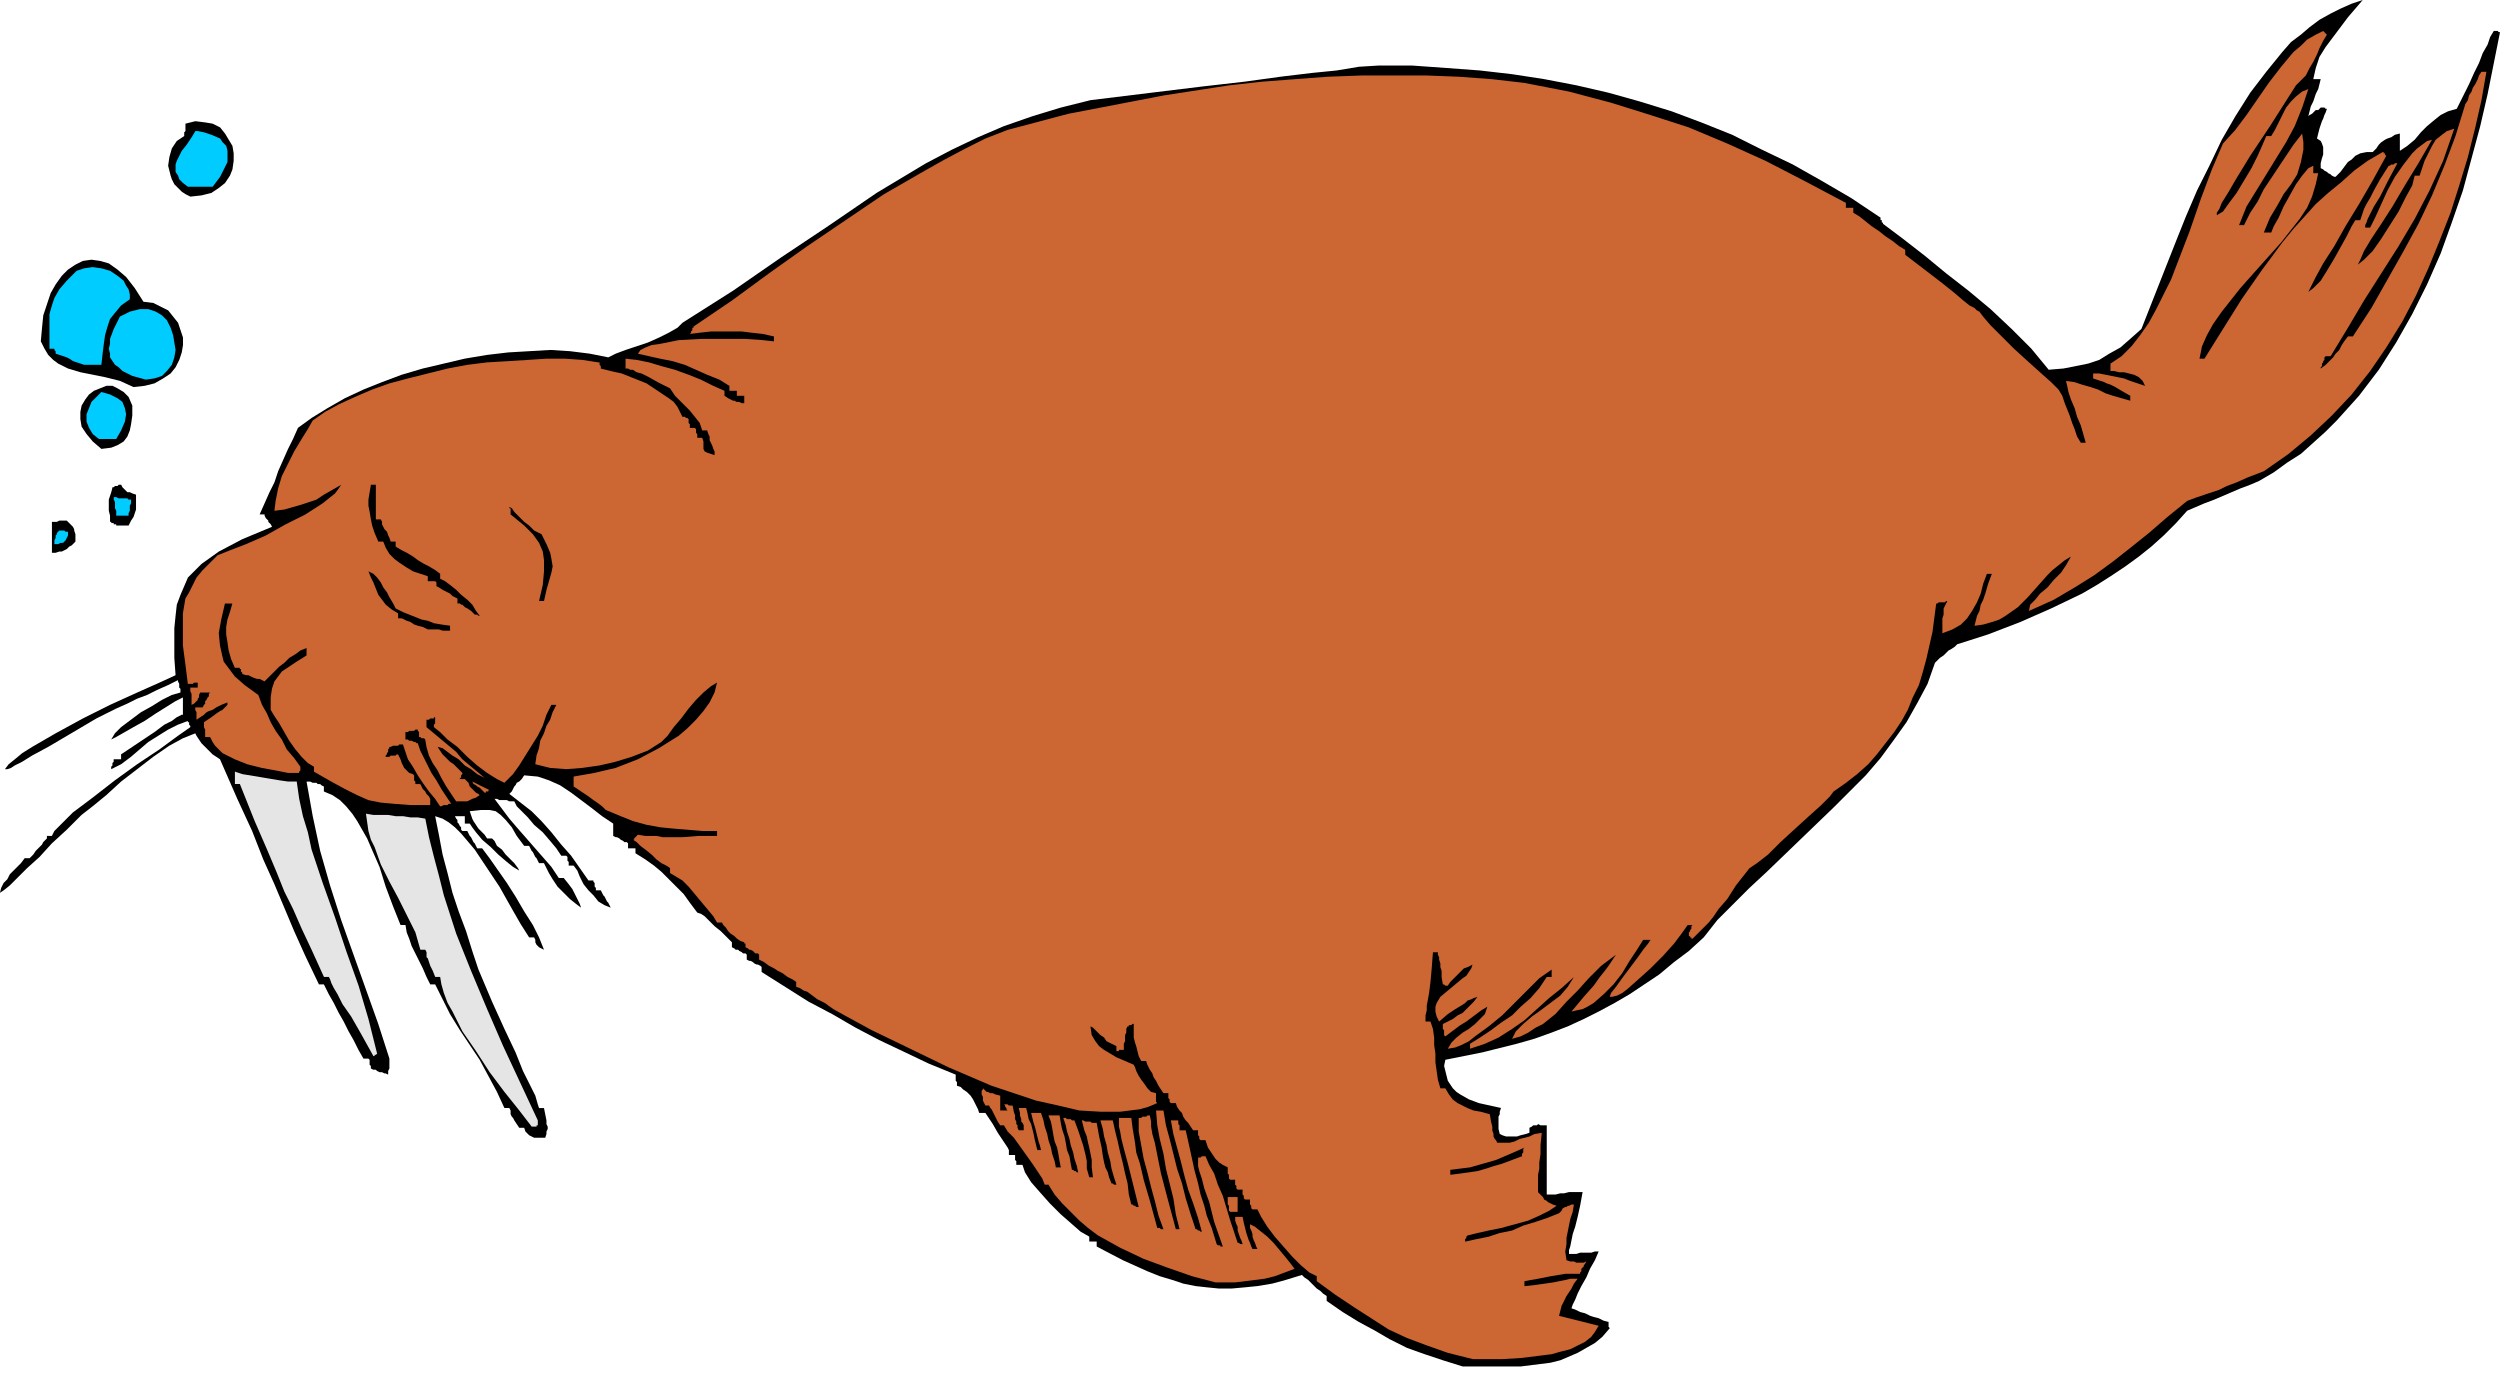
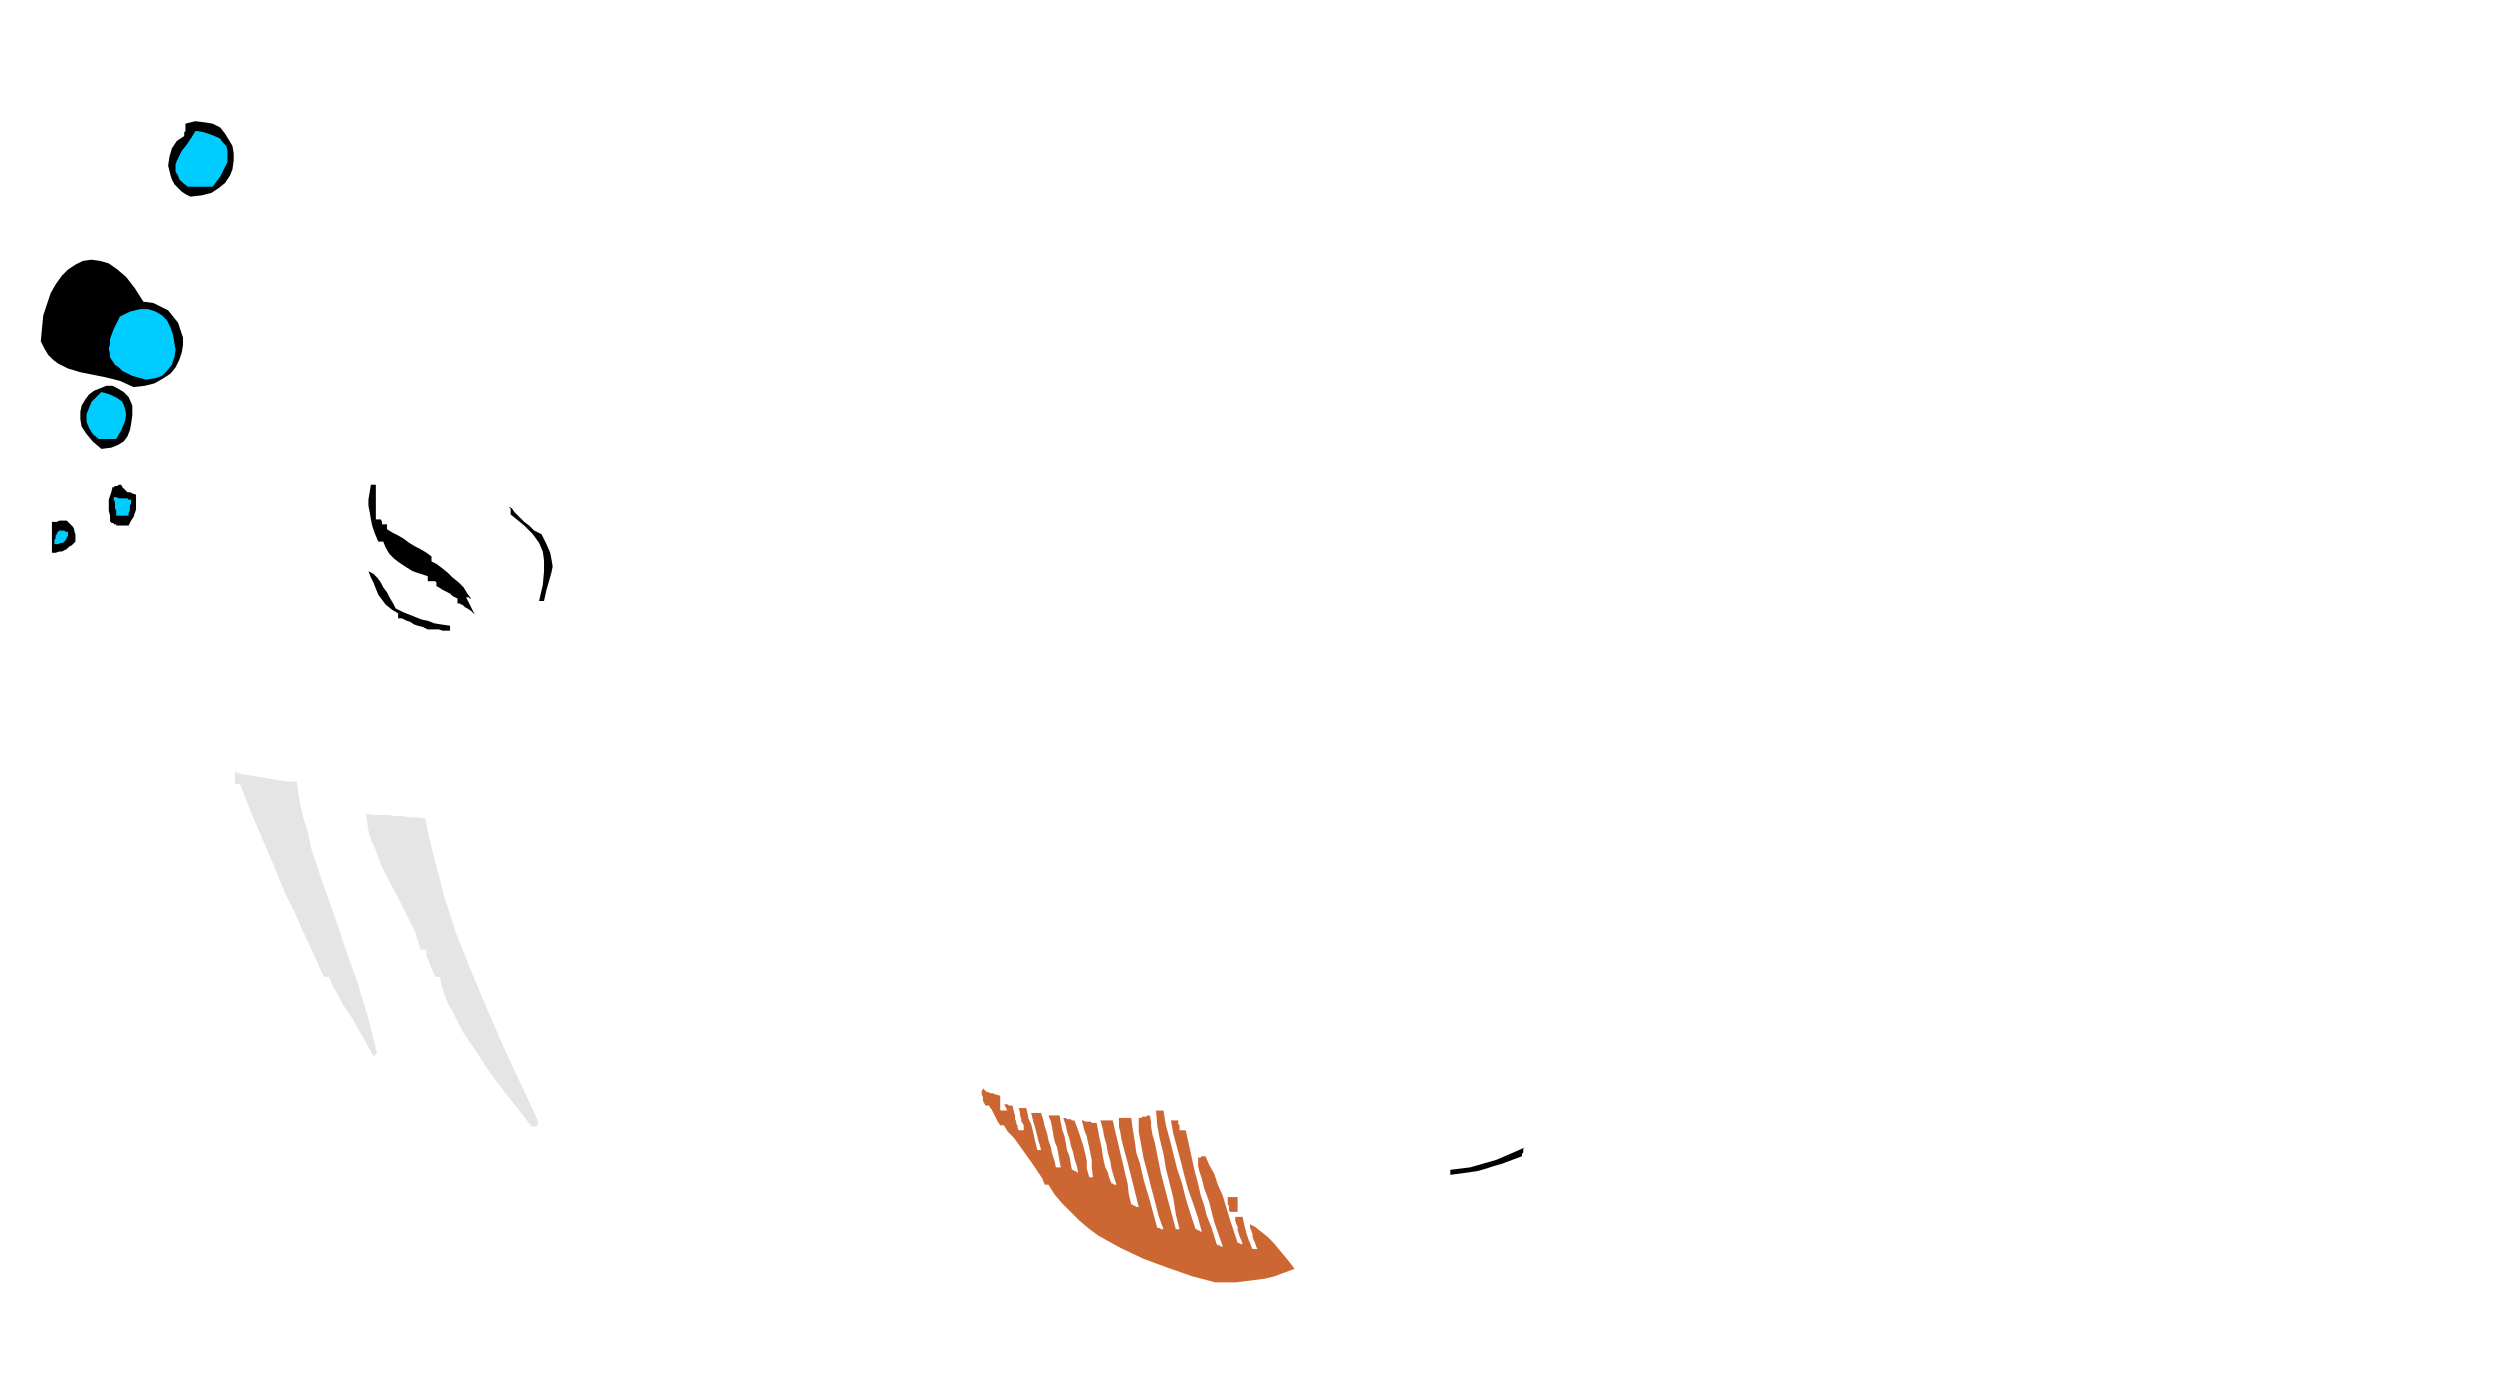
<svg xmlns="http://www.w3.org/2000/svg" fill-rule="evenodd" height="3.699in" preserveAspectRatio="none" stroke-linecap="round" viewBox="0 0 2022 1110" width="6.737in">
  <style>.brush1{fill:#000}.pen1{stroke:none}.brush2{fill:#c63}.brush4{fill:#0cf}</style>
-   <path class="pen1 brush1" d="m1183 1105-16-5-15-5-14-5-14-7-12-7-13-7-13-8-13-9v-4l-3-2-2-2-3-2-2-2-3-3-2-2-3-2-2-2-13 4-11 3-12 2-10 1-11 1h-10l-10-1-9-1-10-2-9-3-10-3-10-4-20-9-21-11v-4h-6v-4l-7-4-8-7-8-7-9-9-8-9-7-8-5-8-2-6h-5v-3l-1-1v-4h-5v-4l-1-2-2-3-2-3-4-6-4-7-6-9h-5l-1-3-2-4-2-4-2-3-3-3-3-2-2-2-3-1v-3l-1-1v-5l-22-9-21-10-19-9-19-10-19-11-19-10-19-12-19-12v-4l-1-1-2-1h-1l-2-1-1-1-2-1h-1l-2-1v-4l-1-1h-2l-1-1-2-1-1-1h-2l-1-1-2-1v-4l-2-2-3-3-4-4-5-4-4-4-4-4-3-2-3-1-6-8-5-7-6-6-6-6-6-6-6-5-7-5-8-5v-4h-6v-4l-1-1h-2l-1-1-2-1-1-1-2-1h-1l-2-1v-10l-9-6-9-7-8-6-8-6-9-6-9-4-9-3-11-1-2 3-2 2-2 1-1 2-1 1-1 2-1 2-2 2 9 7 9 7 8 8 8 9 8 10 8 9 7 10 7 10h4v1l1 1v3l1 1v2h4l1 2 1 2 1 1 1 2 1 2 1 1 1 2 1 2-5-2-5-3-4-5-4-4-4-5-3-6-2-5-3-4h-4v-3l-1-1v-3l-1-1h-4l-4-6-5-6-6-7-7-6-5-6-5-5-4-4-2-4h-4l-2-1h-6l-2-1h-2l6 8 6 8 6 7 7 8 7 8 7 8 7 8 6 9h4l4 5 3 4 2 4 1 2 1 2 1 2 1 2 1 3-4-3-5-4-5-5-5-5-4-6-3-5-2-4-2-4h-4l-1-2-1-2-1-1-1-2-1-2-1-1-1-2-1-2h-4l-6-8-4-7-5-6-4-4-4-3-5-1h-7l-9 1 1 3 1 3 1 2 2 3 2 3 2 2 3 3 2 3h4l2 2 2 4 4 3 3 4 4 4 3 3 3 4 1 2-5-3-5-4-7-6-6-6-7-6-5-6-3-4-2-3h-4v-6h-8l1 2 1 1v2l1 1 1 2 1 1v2l1 1h4l1 2 1 2 1 1 1 2 1 2 1 1 1 2 1 2h4l6 8 7 10 7 10 7 11 7 12 7 11 5 10 4 10-2-1-2-1-1-1-1-1-1-2v-2l-1-2h-4l-7-11-8-14-9-16-10-15-10-15-11-13-5-5-5-4-5-3-6-2 3 15 3 16 4 15 4 16 5 15 6 16 5 16 5 15 11 26 10 22 9 19 6 15 6 12 4 8 2 7 1 3h4l1 5 1 5v3l1 2v2l-1 2v2l-1 3h-9l-2-1-2-1-1-1-2-2-1-3h-4l-2-3-2-3-1-2-1-1-1-2v-3l-1-2h-4l-6-13-7-13-7-13-8-12-8-12-8-13-6-12-6-12h-4l-3-6-3-7-3-6-3-6-3-6-2-6-2-5-1-6h-4l-6-15-6-16-5-16-7-16-3-7-4-7-4-7-4-6-5-6-5-5-6-4-7-3v-4l-2-1-1-1h-2l-1-1h-3l-2-1h-3l5 28 6 28 8 28 9 28 10 28 10 28 10 28 9 28v8l-1 2v3l-2-1h-1l-2-1h-2l-2-1-1-1h-2l-2-1v-2l-1-1v-4l-1-1h-4l-4-7-4-8-4-7-4-8-4-7-4-8-4-7-4-8h-4l-11-23-9-20-8-19-8-19-9-20-9-23-12-26-14-32-3-2-3-2-3-3-3-3-3-3-2-3-2-3-1-2-10 4-11 6-13 9-13 10-13 10-12 11-11 9-9 7-12 12-12 11-10 11-10 9-8 8-6 6-5 4-3 2 1-4 2-4 3-3 2-4 3-3 3-3 3-3 3-4h4l3-3 2-3 3-3 2-2 1-2 2-2 1-1v-2h4l2-4 4-4 5-5 6-6 16-12 18-14 18-13 18-12 15-11 10-7v-1l-1-1v-2h-1v-1l-8 3-8 4-8 5-8 5-7 6-7 6-8 6-8 4v-2l1-1v-2l1-1v-2h6v-4l15-10 12-8 8-6 6-3 4-3 2-1 2-1h1v-14l-6 3-8 5-8 5-9 6-9 5-7 4-7 4-4 2 3-5 5-5 8-6 8-6 9-5 8-5 8-4 7-2v-3l-1-1v-3l-1-2v-1l-8 4-9 4-8 4-8 3-8 4-9 4-8 4-8 4-22 13-17 10-13 7-8 5-6 3-3 2-3 1H4l3-4 5-4 6-5 8-5 19-11 22-12 22-11 22-10 18-8 13-6-1-14v-24l1-10 1-9 3-8 3-7 3-7 5-5 6-6 7-5 7-5 19-10 24-10-1-2-1-1-1-1v-1l-1-1-1-1-1-2v-1h-4l4-9 4-9 4-8 3-9 4-9 4-9 4-8 4-9 11-8 13-8 14-8 15-7 15-6 16-6 17-5 17-4 17-4 18-3 17-2 17-1 17-1 16 1 16 2 15 3 6-3 8-3 9-3 9-3 9-4 8-4 7-4 4-4 41-26 39-27 39-26 38-26 20-12 20-12 21-11 21-10 21-9 23-8 23-7 24-6 49-6 41-5 35-4 29-4 25-3 20-2 18-3 16-1h27l28 2 27 2 26 3 26 4 26 5 26 6 25 7 26 8 24 9 25 10 24 12 25 12 23 13 24 14 24 16v2h1v2h1v1l16 12 18 14 17 14 18 14 18 15 17 16 16 16 14 17 12-1 10-2 10-2 9-3 8-5 9-5 8-7 9-8 13-33 15-38 8-20 9-21 10-20 10-21 11-19 12-19 13-17 13-16 7-8 8-6 7-6 8-6 9-5 8-4 9-4 9-3-6 7-6 7-6 8-6 8-6 8-5 8-3 9-2 9h6l-1 4-1 4-2 4-1 3-1 3-2 4-1 4-1 4 1-1 2-1 1-1 1-1 1-1h2l1-1 1-1h3l1 1h1l-1 3-1 2-1 3-1 2-1 3-1 3-1 4-1 4 3 2 1 2 1 3v6l-1 3-1 4v4l2 1 1 1 2 1 1 1 2 1 1 1 2 1h1l4-4 3-4 3-4 3-2 3-3 4-2 5-1h5l3-3 2-3 2-2 3-2 2-1 3-1 3-2 4-1v14l6-4 6-5 5-6 5-5 6-5 5-4 6-3 7-2 5-10 5-10 4-9 4-8 3-8 4-7 2-6 3-5h3l1 1h1l-5 25-5 25-6 26-7 26-7 26-9 26-9 25-11 25-12 24-13 23-14 22-16 21-9 10-9 10-9 9-10 9-10 9-11 7-11 8-12 7-7 3-8 3-7 3-7 3-7 3-8 3-7 3-7 3-9 10-10 10-10 9-10 8-11 8-12 8-11 7-12 7-25 12-25 11-26 10-25 8-2 2-3 2-2 1-2 2-2 2-3 2-2 2-2 2-6 17-8 15-9 16-10 14-11 15-12 14-13 13-13 13-27 26-27 26-14 13-13 13-13 13-11 14-12 11-12 9-12 10-12 8-12 8-12 7-13 7-12 6-13 6-13 5-14 5-14 4-28 7-30 6-1 5 1 4 1 4 1 4 2 3 2 3 3 3 3 2 7 4 8 3 9 2 9 2-1 3v2l-1 2v10l1 4 2 1 3 1h9l3-1 4-1 3-1v-4l2-1 1-1h3l1-1 2 1h5v56h7l4-1h3l4-1h11l-2 11-2 9-2 8-2 6-1 5-1 5-1 3v3h6l3-1h9l3-1h3l-3 7-4 7-3 7-4 7-3 6-2 5-2 4-1 3 3 1 4 2 4 1 4 2 3 1 4 1 4 2 4 1v4l1 1-6 7-6 5-7 4-7 4-7 3-7 3-8 2-8 1-16 2h-47z" />
-   <path class="pen1 brush2" d="m1191 1099-20-5-17-6-16-6-15-7-14-9-14-9-15-10-15-11v-4l-6-3-7-6-7-7-7-8-7-8-6-8-5-8-3-6h-4l-1-1v-2l-1-1v-4h-4l-1-1v-2l-1-1v-4h-4l-1-1v-2l-1-1v-4h-4l-1-1v-3l-1-1v-5l-4-2-3-2-3-3-2-3-2-3-2-3-1-3-1-3h-4l-1-1v-2l-1-1v-4h-4l-2-3-2-3-2-2-2-3-1-3-2-2-2-3-1-3h-4l-1-1v-2l-1-1v-4h-4l-2-3-2-3-2-4-2-3-1-3-2-3-2-4-1-3h-4l-2-4-1-4-1-4-1-3-1-4v-11h-1l-1 1h-2v1h-1l-1 2v3l-1 2v5l-1 2v5h-4v1h-2v-4l-4-2-4-2-2-3-3-2-2-2-2-2-2-2-2-1 1 7 3 5 3 4 4 3 5 3 5 3 7 3 7 3 1 2 1 3 2 4 2 3 3 4 2 3 3 3 4 1v7l1 1-7 3-7 2-8 1-8 1h-16l-17-1-17-4-18-4-18-6-18-6-35-15-33-16-29-14-22-12-9-5-7-5-6-3-4-3-4-3-3-1-3-2-3-1v-4l-3-2-4-2-4-3-4-2-3-2-4-2-4-3-4-2v-4l-1-1h-2l-1-1-1-1-2-1h-1l-1-1-2-1v-3h-1v-1l-3-1-3-2-2-2-3-2-2-2-2-3-2-2-1-2h-4l-3-5-5-6-5-6-5-6-5-6-5-5-5-3-5-3v-4l-3-2-4-2-4-3-4-4-5-4-4-3-3-3-3-2h1v-1l1-1 1-1 1-1 6 1h9l5 1h16l13-1h15v-4h-12l-12-1-12-1-10-1-11-2-11-3-10-4-12-5-3-3-4-3-3-2-4-3-3-2-3-2-3-2-3-2v-8l17-3 17-4 18-7 17-9 8-5 8-5 7-6 7-7 6-7 5-7 4-8 2-8-5 3-6 5-6 6-6 7-6 8-6 7-5 7-5 5-11 7-13 5-13 4-13 3-14 2-13 1-13-1-12-3 1-7 2-6 1-6 3-6 2-6 3-5 2-6 3-6h-4l-4 8-3 9-4 8-5 8-5 8-5 8-5 7-7 7-6-3-8-5-8-6-8-7-8-8-8-6-6-6-5-4v-2l1-1v-5h-1v1h-3l-1 1h-2v6l6 5 6 5 6 5 6 5 5 6 6 5 6 5 6 5-6-3-5-4-5-3-5-5-5-3-4-3-4-3-4-1 2 3 2 3 2 2 2 2 2 2 3 2 3 3 4 4v1l-1 1v2h-1v1h4l3 3 1 3 2 2 1 1 1 1 1 1 2 1 1 1-3 2-3 1-2 1-2 1h-9l-4-6-4-6-4-7-3-6-4-6-3-6-2-7-1-6-1-1h-2l-1-1h-1v-4l-1-1v-1h-2l-1 1h-4l-1 1h-2v6h2l1 1h2l2 1h1l1 1h1l2 6 3 6 3 6 3 6 4 6 4 7 4 6 4 6h-2l-1 1h-3l-2 1h-1l-4-6-5-6-5-7-4-6-4-7-4-6-2-6-2-6h-3l-1 1h-4l-2 1h-1v1l-1 1v2l-1 1v1l-1 1v1h3l1-1h4l1-1h1l1 2 1 2 1 3 1 2 1 2 2 2 2 2 3 1 1 1v4l1 1v2h4l1 2 1 2 2 2 1 2 2 2 1 2v5h-16l-13-1-11-1-10-2-9-4-10-5-11-6-14-8v-4l-5-3-5-5-5-6-5-7-4-7-4-7-4-6-3-5v-10l1-7 2-6 3-4 3-4 6-4 6-4 8-5v-6l-5 2-4 3-5 3-4 4-4 3-4 4-4 4-4 4-2-1-2-1h-2l-3-1-2-1-2-1h-2l-3-1v-1l-1-1v-2h-1v-1h-4l-3-7-2-7-1-7-1-6v-6l1-6 2-6 2-7h-6l-3 13-2 11 1 10 2 9 1 4 3 4 3 4 3 4 8 7 11 8 3 8 4 7 3 7 4 7 5 7 4 8 6 7 5 7v3l-1 1v1h-9l-10-2-11-2-12-3-10-4-10-5-3-3-3-3-2-3-2-4h-4v-6l-1-2v-4l6-4 4-3 3-2 2-1 2-2 1-1 1-1v-2l-5 2-4 2-3 2-3 1-2 1-2 2-3 2-3 2v-6l-1-2v-2h6l1-2 1-1v-2l1-1 1-2 1-1v-2l1-1h-8l-1 2v2l-1 1v1l-1 1-1 1-1 1-2 1v-9l-1-2v-3h6v-4h-3l-1 1h-4l-2-16-2-15v-26l1-6 1-6 3-5 3-6 3-6 5-6 6-6 6-6 10-4 13-5 16-7 16-9 16-8 14-9 5-4 5-4 3-4 2-3-7 4-7 4-6 4-6 2-6 2-7 2-7 2-8 1 1-8 2-10 3-10 5-10 5-10 6-10 5-8 4-7 10-7 11-6 13-6 14-6 14-5 15-4 16-4 16-4 16-3 16-2 17-1 16-1 15-1h15l14 1 13 2h1v2l1 1v2l8 2 9 2 10 4 10 4 9 6 9 6 4 3 3 4 2 4 2 4h2l1 1h1l1 1v3l1 1v3h4l1 1v3l1 1v3h4l1 3v6l1 2 2 1 3 1 3 1v-3l-1-2-1-3-1-2-1-2v-3l-1-2-1-3h-4l-2-6-4-5-4-5-4-4-4-4-4-4-2-3-2-3-10-5-7-4-6-3-4-1-3-2h-2l-2-1h-2v-8l9 1 10 2 10 3 11 3 11 4 10 4 10 5 9 4v4l3 2 2 1 2 1h1l2 1h2l2 1h2v-6h-6v-4h-6v-4l-8-5-10-4-9-4-9-4-10-3-10-2-9-2-9-2 2-3 4-2 5-2 7-1 15-3 18-1h36l14 1 9 1v-4l-9-2-9-1-8-1h-25l-9 1-8 1 1-1v-1l1-1v-2h1v-1l31-21 30-22 31-22 31-21 31-21 33-19 16-9 17-9 16-8 18-7 49-13 52-10 26-5 26-4 26-4 27-3 26-2 27-2 27-1h53l26 1 27 2 26 3 36 7 34 9 32 10 31 10 31 13 31 14 31 16 34 18v4h6v4l5 3 5 4 5 4 6 4 5 4 6 4 5 4 5 3v4l17 13 13 10 10 8 7 6 5 4 4 2 2 2 2 1 3 4 6 7 9 9 10 10 11 10 10 9 9 8 6 6 3 5 2 6 2 5 2 5 2 6 2 5 2 6 3 5h4l-2-7-2-7-3-7-2-7-3-7-2-6-1-5-1-4 7 1 6 2 7 2 6 2 6 3 6 2 7 2 7 2v-4l-7-4-5-3-4-2-3-1-2-1-3-1-3-1-3-1v-4h5l5 1 5 1 5 1 5 1 5 2 6 2 6 2-2-4-3-3-4-2-4-1-4-1h-4l-4-1h-3v-6l9-6 8-8 7-9 7-10 6-11 6-12 6-12 5-13 10-26 9-26 9-24 9-21 10-11 9-12 9-13 9-13 10-13 10-12 6-5 5-5 7-4 6-3 1 1 1 1 1 1-3 5-3 6-2 5-3 6-3 5-3 6-4 4-4 4-21 33-16 24-11 18-7 12-5 8-2 5-2 3v2l5-3 5-7 6-8 6-10 6-10 5-10 4-9 3-7h4l3-5 3-6 3-6 3-6 4-5 4-4 5-4 5-2-5 15-6 15-7 13-8 13-8 13-8 13-8 13-6 15h4l5-10 6-9 5-10 6-9 6-9 6-9 6-9 7-9 1 7v6l-1 5-1 5-3 10-5 8-6 8-5 9-6 10-5 12h6l2-5 4-7 4-9 5-9 5-9 5-7 5-6 4-2v6h4l-2 9-3 10-4 9-6 9-15 19-17 19-16 18-15 19-7 10-5 9-4 9-2 10h4l15-24 15-24 16-23 17-23 9-11 9-10 9-10 10-9 11-9 10-9 11-8 12-7h1v1h1v1l1 1-11 20-11 19-11 18-9 16-9 14-6 11-4 8-2 4 4-3 6-6 5-8 6-10 5-9 5-9 4-8 3-5h4l1-3 1-3 1-3 2-4 3-5 3-6 5-9 7-11h1l1-1h2l1-1h2l-8 15-6 12-5 8-3 6-2 4-1 3-1 2v2h4l4-8 5-11 5-11 6-11 7-10 7-9 4-4 4-3 4-3 4-1-11 19-11 18-10 17-9 14-8 12-6 10-3 7-2 4 5-4 7-7 7-10 7-11 7-11 6-12 5-9 2-8h4l2-6 2-6 3-6 3-6 3-5 5-4 4-3 6-2-9 26-11 24-12 23-13 22-14 22-14 22-13 22-14 23h-4l-1 1v2l-1 1v1l-1 1v2l-1 1v1l4-3 3-3 3-3 2-3 3-3 2-4 2-3 3-4h4l15-23 13-23 13-23 12-22 11-23 10-24 9-24 8-26 2-3 1-4 2-3 1-3 2-3 2-4 1-3 2-3h4l-4 23-5 22-6 24-7 23-7 22-9 23-9 22-10 22-11 21-13 21-13 19-15 19-16 17-17 16-18 15-20 14-13 5-9 4-8 3-6 3-6 2-6 2-6 2-8 3-16 13-15 13-15 12-14 11-15 11-16 10-17 10-20 9 1-5 4-4 4-5 6-5 5-6 6-6 4-6 4-7-5 3-5 4-5 4-4 4-8 9-8 9-8 8-10 7-5 3-6 2-7 2-7 1 1-4 1-4 2-4 1-5 2-4 2-6 2-7 3-8h-4l-3 8-2 8-3 7-4 7-4 6-5 5-7 4-8 3v-12l1-3v-5l1-2 1-2 1-2h-1l-1 1h-5l-1 1h-1l-3 23-5 22-3 11-3 10-5 10-4 10-5 9-6 9-7 9-7 9-7 8-9 8-9 7-10 7-3 4-7 7-10 9-11 10-12 11-10 10-9 7-6 4-11 14-7 11-7 8-4 6-4 5-4 4-4 4-5 5h-1v-1h-1v-1h-1v-3l1-1v-1l1-1v-2l1-1h-4l-5 7-6 8-9 10-10 10-10 9-9 8-4 3-4 2-4 1h-2l1-3 4-5 5-7 6-8 6-8 5-7 4-5 2-3h-6l-5 8-6 9-6 10-7 9-8 8-8 7-5 3-4 2-5 1-4 1 10-12 8-9 5-7 4-5 3-4 2-3 2-3 2-3-12 9-10 10-9 10-9 9-9 10-10 8-6 3-6 4-6 3-7 2 3-6 6-6 7-6 7-5 8-6 8-6 6-7 5-8-10 9-10 8-10 9-10 9-10 7-11 7-11 5-12 4v-4l8-5 9-6 8-6 9-6 7-7 8-7 7-8 6-9h4v-6l-10 7-9 9-10 10-11 11-11 9-11 8-5 4-6 3-5 2-6 1 3-5 4-4 5-4 5-3 5-4 4-4 4-4 2-6-5 3-4 3-4 3-4 3-5 3-4 3-4 3-4 3-1-1v-4l-1-1v-4l4-2 4-2 4-3 4-2 3-3 3-3 3-3 3-4-3 1-2 1-3 1-2 2-3 2-5 3-6 4-7 6-2-4-1-4v-4l1-3 3-5 6-5 6-5 6-5 3-2 2-3 2-3 1-3-4 2-3 1-2 2-2 2-2 2-2 2-3 3-2 3h-2l-1-1h-1l-1-6v-5l-1-3v-3l-1-3v-2l-1-2v-2h-4l-1 13-1 11-1 8-1 6-1 5v4l-1 4v5h4l2 6 1 7v6l1 7v7l1 7 1 7 2 7h4l3 5 3 4 4 3 4 2 4 2 5 2 6 1 7 2 1 6 1 4v3l1 3v2l1 2 1 1 1 2h10l4-1 4-2 4-1 4-1 4-2 6-1-1 10v7l-1 7v5l-1 5v14l2 2 2 2 1 2 2 1 1 1 2 1 2 1 3 1-6 4-8 4-9 4-11 3-11 3-10 2-9 2-8 2-1 1v1l-1 1v2l9-2 10-2 9-3 10-2 9-4 10-3 9-3 10-4 2-2 1-2 2-1h1l1-1h1l2-1h2l-1 6-2 6-1 5-1 5-1 5v5l-1 6 1 7 3 1h3l2 1h6l2-1-1 2-1 1v1l-1 1-1 1v2l-1 1v1h-12l-6 1-6 1-5 1-5 1-6 1-5 1v4l9-1 7-1 7-1 5-1 5-1 4-1h6l-3 4-2 4-2 3-2 3-2 4-2 4-1 4-1 4 4 1 4 1 4 1 4 1 4 1 4 1 4 1 4 1-3 5-3 4-5 4-6 3-6 3-8 2-7 2-8 1-16 2-16 1h-24z" />
  <path class="pen1 brush2" d="m983 1037-19-5-20-7-19-7-19-9-9-5-9-5-8-6-7-6-7-7-7-7-6-7-5-8h-3l-2-5-4-6-4-6-5-7-5-7-5-7-5-5-3-5h-3l-2-3-1-2-1-2-1-2-1-2-1-2-1-1-1-2h-3l-2-4v-3l-1-2v-3l1-1v-1l1 1 1 1 1 1h1l2 1h2l2 1 4 1v12h6l-1-1v-1l-1-1v-1l-1-1h3l1 1h3l1 5 1 3v3l1 2v2l1 1v2l1 2h4v-4l-1-2-1-1v-2l-1-3v-2l-1-4h6l1 4 1 5 2 4 1 4 1 4 1 5 1 4 1 4h3l-1-4-1-3-1-4-1-4-1-4-1-3-1-4-1-4h8l2 6 1 5 2 6 1 5 2 6 1 5 2 6 1 5h4l-1-5-1-6-1-5-2-5-1-5-1-6-1-5-2-5h9l1 6 1 5 2 6 1 5 1 6 2 5 1 6 1 5h1l1 1h1l1 1h1l-1-5-2-6-1-5-2-6-1-5-2-6-1-5-2-6h2l1 1h3l1 1h2l3 8 2 6 2 6 1 4 1 4 1 5v6l2 7h3l-1-8v-6l-1-5-1-5-1-4-1-5-2-5-2-8h1l2 1h4l1 1h4l2 11 2 9 1 7 1 5 1 4 2 4 1 4 2 5h1l1 1h2l-2-6-2-7-1-6-2-7-1-6-2-7-1-6-2-7h10l2 9 2 8 2 9 2 8 2 9 2 8 1 9 2 8h1l1 1h1l1 1h2l-5-20-4-16-3-11-2-8-1-6-1-4v-7h10l1 8 1 6 1 6 1 8 3 9 3 13 5 17 6 22h2l1 1h2l-4-11-3-12-3-11-3-12-3-11-2-11-2-11v-11h2l1-1h3l1-1h2l1 5v4l1 6 2 7 2 10 3 15 5 19 7 26h3l-3-12-2-13-3-12-3-12-2-12-3-12-2-11-1-12h6l2 12 3 11 3 12 3 12 4 12 3 12 4 13 4 12h1l1 1h1l1 1h1l-3-11-4-12-4-11-3-11-3-12-3-11-3-11-2-11h6v3l1 1v4h5l4 18 3 14 3 11 2 9 3 9 2 8 4 10 4 13 1 1h2v1h2l-7-20-4-16-4-11-2-8-2-6-1-4v-7h2l1-1h3l3 7 4 7 3 9 4 9 3 10 3 10 3 9 3 9h1l1 1h2l-1-3-1-2-1-3-1-3v-3l-1-2-1-3v-3h6l1 5 1 4 1 4 1 3 1 3 1 2 1 3 1 2h4l-1-2-1-3-1-2-1-3v-2l-1-3-1-2v-3l4 2 5 4 5 4 5 5 5 6 5 6 4 5 3 4-8 3-8 3-8 2-8 1-8 1-8 1h-16z" />
  <path class="pen1 brush2" d="m995 980-1-1v-4l-1-1v-6h8v12h-6z" />
  <path class="pen1 brush1" d="M1173 950v-4l8-1 8-1 7-2 7-2 7-2 7-3 7-3 9-4-1 1v3l-1 1v2l-8 3-8 3-7 2-6 2-7 2-7 1-7 1-8 1z" />
  <path class="pen1" d="m430 911-10-13-12-15-12-16-11-17-11-16-8-16-4-7-3-8-2-7-1-6h-4l-2-5-2-4-1-3-1-3-1-1v-4l-1-2h-4l-4-14-7-14-7-14-7-13-7-14-5-14-3-6-2-7-1-7-1-7 6 1h12l6 1h6l6 1h6l6 1 3 15 4 16 4 15 4 16 10 31 12 30 13 31 13 30 14 30 14 30v4h-1v1h-4zm-128-57-10-18-8-14-7-10-4-8-3-5-2-4-1-3-1-2h-4l-10-22-8-17-7-16-7-14-6-15-8-19-10-23-12-30h-4v-10l6 2 6 1 6 1 6 1 6 1 6 1 7 1h7l2 14 3 14 4 13 3 14 9 27 10 28 9 27 10 28 8 27 7 28-1 1h-1v1h-1z" style="fill:#e5e5e5" />
-   <path class="pen1 brush2" d="m392 641-1-1-2-2-1-1-2-1-1-1-2-1-1-2-2-1 2 1 2 1 2 1 2 1 2 1 2 1 2 1 2 1h-1v1h-2v1h-1z" />
-   <path class="pen1 brush1" d="m346 509-4-2-4-1-3-1-3-2-3-1-2-1-2-1h-3v-4l-5-3-5-4-3-4-3-4-2-5-2-5-2-4-2-5 4 2 3 3 3 4 2 4 3 4 2 4 3 5 2 4 6 3 5 2 5 2 5 2 5 1 5 2 6 1 7 1v4h-6l-3-1h-9zm38-12-3-3-3-2-2-1-1-1-1-1h-1l-1-1h-2v-4l-2-1-2-1-2-2-2-1-2-1-2-1-3-2-2-1v-3l-1-1h-6v-4l-6-2-6-2-5-3-6-4-4-3-4-4-3-5-2-5h-4l-3-7-2-6-1-5-1-6-1-5v-5l1-6 1-6h4v28h4l1 2v2l1 2 1 2 2 2 1 3 1 2 1 3h4v4l5 3 4 2 5 3 4 3 5 3 4 2 5 3 4 3v4l4 2 4 3 5 4 4 4 5 4 4 4 3 5 3 4h-1l-1-1h-2zm52-11 3-13 1-11v-9l-1-7-3-7-5-7-7-7-11-9v-5h-1v-1l2 1 2 3 4 4 4 4 4 3 4 4 4 2 2 1 4 8 3 7 1 5 1 6-1 5-2 7-2 7-2 9h-4zM42 447v-25h4l2-1h6l2 2 2 2 1 1 1 2v1l1 3v6l-3 3-2 1-2 2-2 1-2 1h-2l-3 1h-3z" />
+   <path class="pen1 brush1" d="m346 509-4-2-4-1-3-1-3-2-3-1-2-1-2-1h-3v-4l-5-3-5-4-3-4-3-4-2-5-2-5-2-4-2-5 4 2 3 3 3 4 2 4 3 4 2 4 3 5 2 4 6 3 5 2 5 2 5 2 5 1 5 2 6 1 7 1v4h-6l-3-1h-9zm38-12-3-3-3-2-2-1-1-1-1-1h-1l-1-1h-2v-4l-2-1-2-1-2-2-2-1-2-1-2-1-3-2-2-1v-3l-1-1h-6v-4l-6-2-6-2-5-3-6-4-4-3-4-4-3-5-2-5h-4l-3-7-2-6-1-5-1-6-1-5v-5l1-6 1-6h4v28h4l1 2v2h4v4l5 3 4 2 5 3 4 3 5 3 4 2 5 3 4 3v4l4 2 4 3 5 4 4 4 5 4 4 4 3 5 3 4h-1l-1-1h-2zm52-11 3-13 1-11v-9l-1-7-3-7-5-7-7-7-11-9v-5h-1v-1l2 1 2 3 4 4 4 4 4 3 4 4 4 2 2 1 4 8 3 7 1 5 1 6-1 5-2 7-2 7-2 9h-4zM42 447v-25h4l2-1h6l2 2 2 2 1 1 1 2v1l1 3v6l-3 3-2 1-2 2-2 1-2 1h-2l-3 1h-3z" />
  <path class="pen1 brush4" d="M44 440v-3l1-2v-2l1-1v-1l1-1 1-1h4l1 1h2v3l-1 2-1 2-1 1-1 1h-2l-2 1h-3z" />
  <path class="pen1 brush1" d="M94 425v-1h-2v-1h-2v-1h-1v-5l-1-4v-9l1-3 1-3 1-4h1l1-1h2l1-1h2l1 2 1 1 1 1 1 1 1 1h2l2 1 3 1v12l-1 3-1 3-2 3-2 4H94z" />
  <path class="pen1 brush4" d="M94 417v-4l-1-2v-5l-1-2v-2h2l2 1h7l1 1h2v3l-1 2v4l-1 2v2H94z" />
  <path class="pen1 brush1" d="m82 363-7-6-5-6-4-6-1-6v-6l1-5 3-5 3-4 4-3 5-2 5-2h5l4 2 5 3 4 4 3 7v8l-1 7-1 5-2 5-3 4-5 3-5 2-8 1z" />
  <path class="pen1 brush4" d="m80 355-5-4-3-5-2-5v-6l2-5 2-5 4-4 4-4 7 2 6 3 4 3 2 5 1 5-1 6-3 7-4 7H80z" />
  <path class="pen1 brush1" d="m108 313-11-5-12-3-10-2-10-2-10-3-8-4-4-3-4-4-3-5-3-6 1-11 1-10 3-9 3-9 4-7 5-7 5-5 6-4 6-3 7-1 7 1 7 2 7 5 7 6 7 9 7 11 8 1 6 3 6 3 4 5 4 5 2 6 2 6v6l-1 6-2 6-3 6-4 5-6 4-7 4-8 2-9 1z" />
  <path class="pen1 brush4" d="m118 307-11-3-8-4-3-3-3-2-2-3-2-3v-3l-1-4 1-4v-4l3-8 5-10 8-4 8-2h7l6 2 5 3 4 4 3 6 2 6 1 6 1 6-1 6-2 6-4 5-4 4-6 2-7 1z" />
-   <path class="pen1 brush4" d="m68 295-3-1-3-1-3-1-3-2-2-1-3-1-3-1-3-1v-2l-1-1v-1h-4v-28l2-7 2-6 4-7 6-7 8-8 6-2 7-1 7 1 7 2 6 4 5 4 2 4 2 3 1 4v4l-7 5-5 6-4 5-2 6-2 7-1 7-1 8-1 9H68z" />
  <path class="pen1 brush1" d="m154 159-4-2-3-2-3-3-3-3-2-4-1-3-1-4-1-4 1-7 2-7 2-3 2-3 3-2 3-2v-3l1-1v-6l8-2 8 1 6 1 6 3 4 5 3 5 3 5 1 6v6l-1 7-2 5-4 6-5 4-6 4-8 2-9 1z" />
  <path class="pen1 brush4" d="m152 151-4-3-3-3-1-3-2-3v-6l1-3 1-2 3-6 4-5 4-6 3-5h2l5 1 6 2 7 3 2 3 3 3 1 4v9l-3 6-3 6-6 8h-20z" />
</svg>